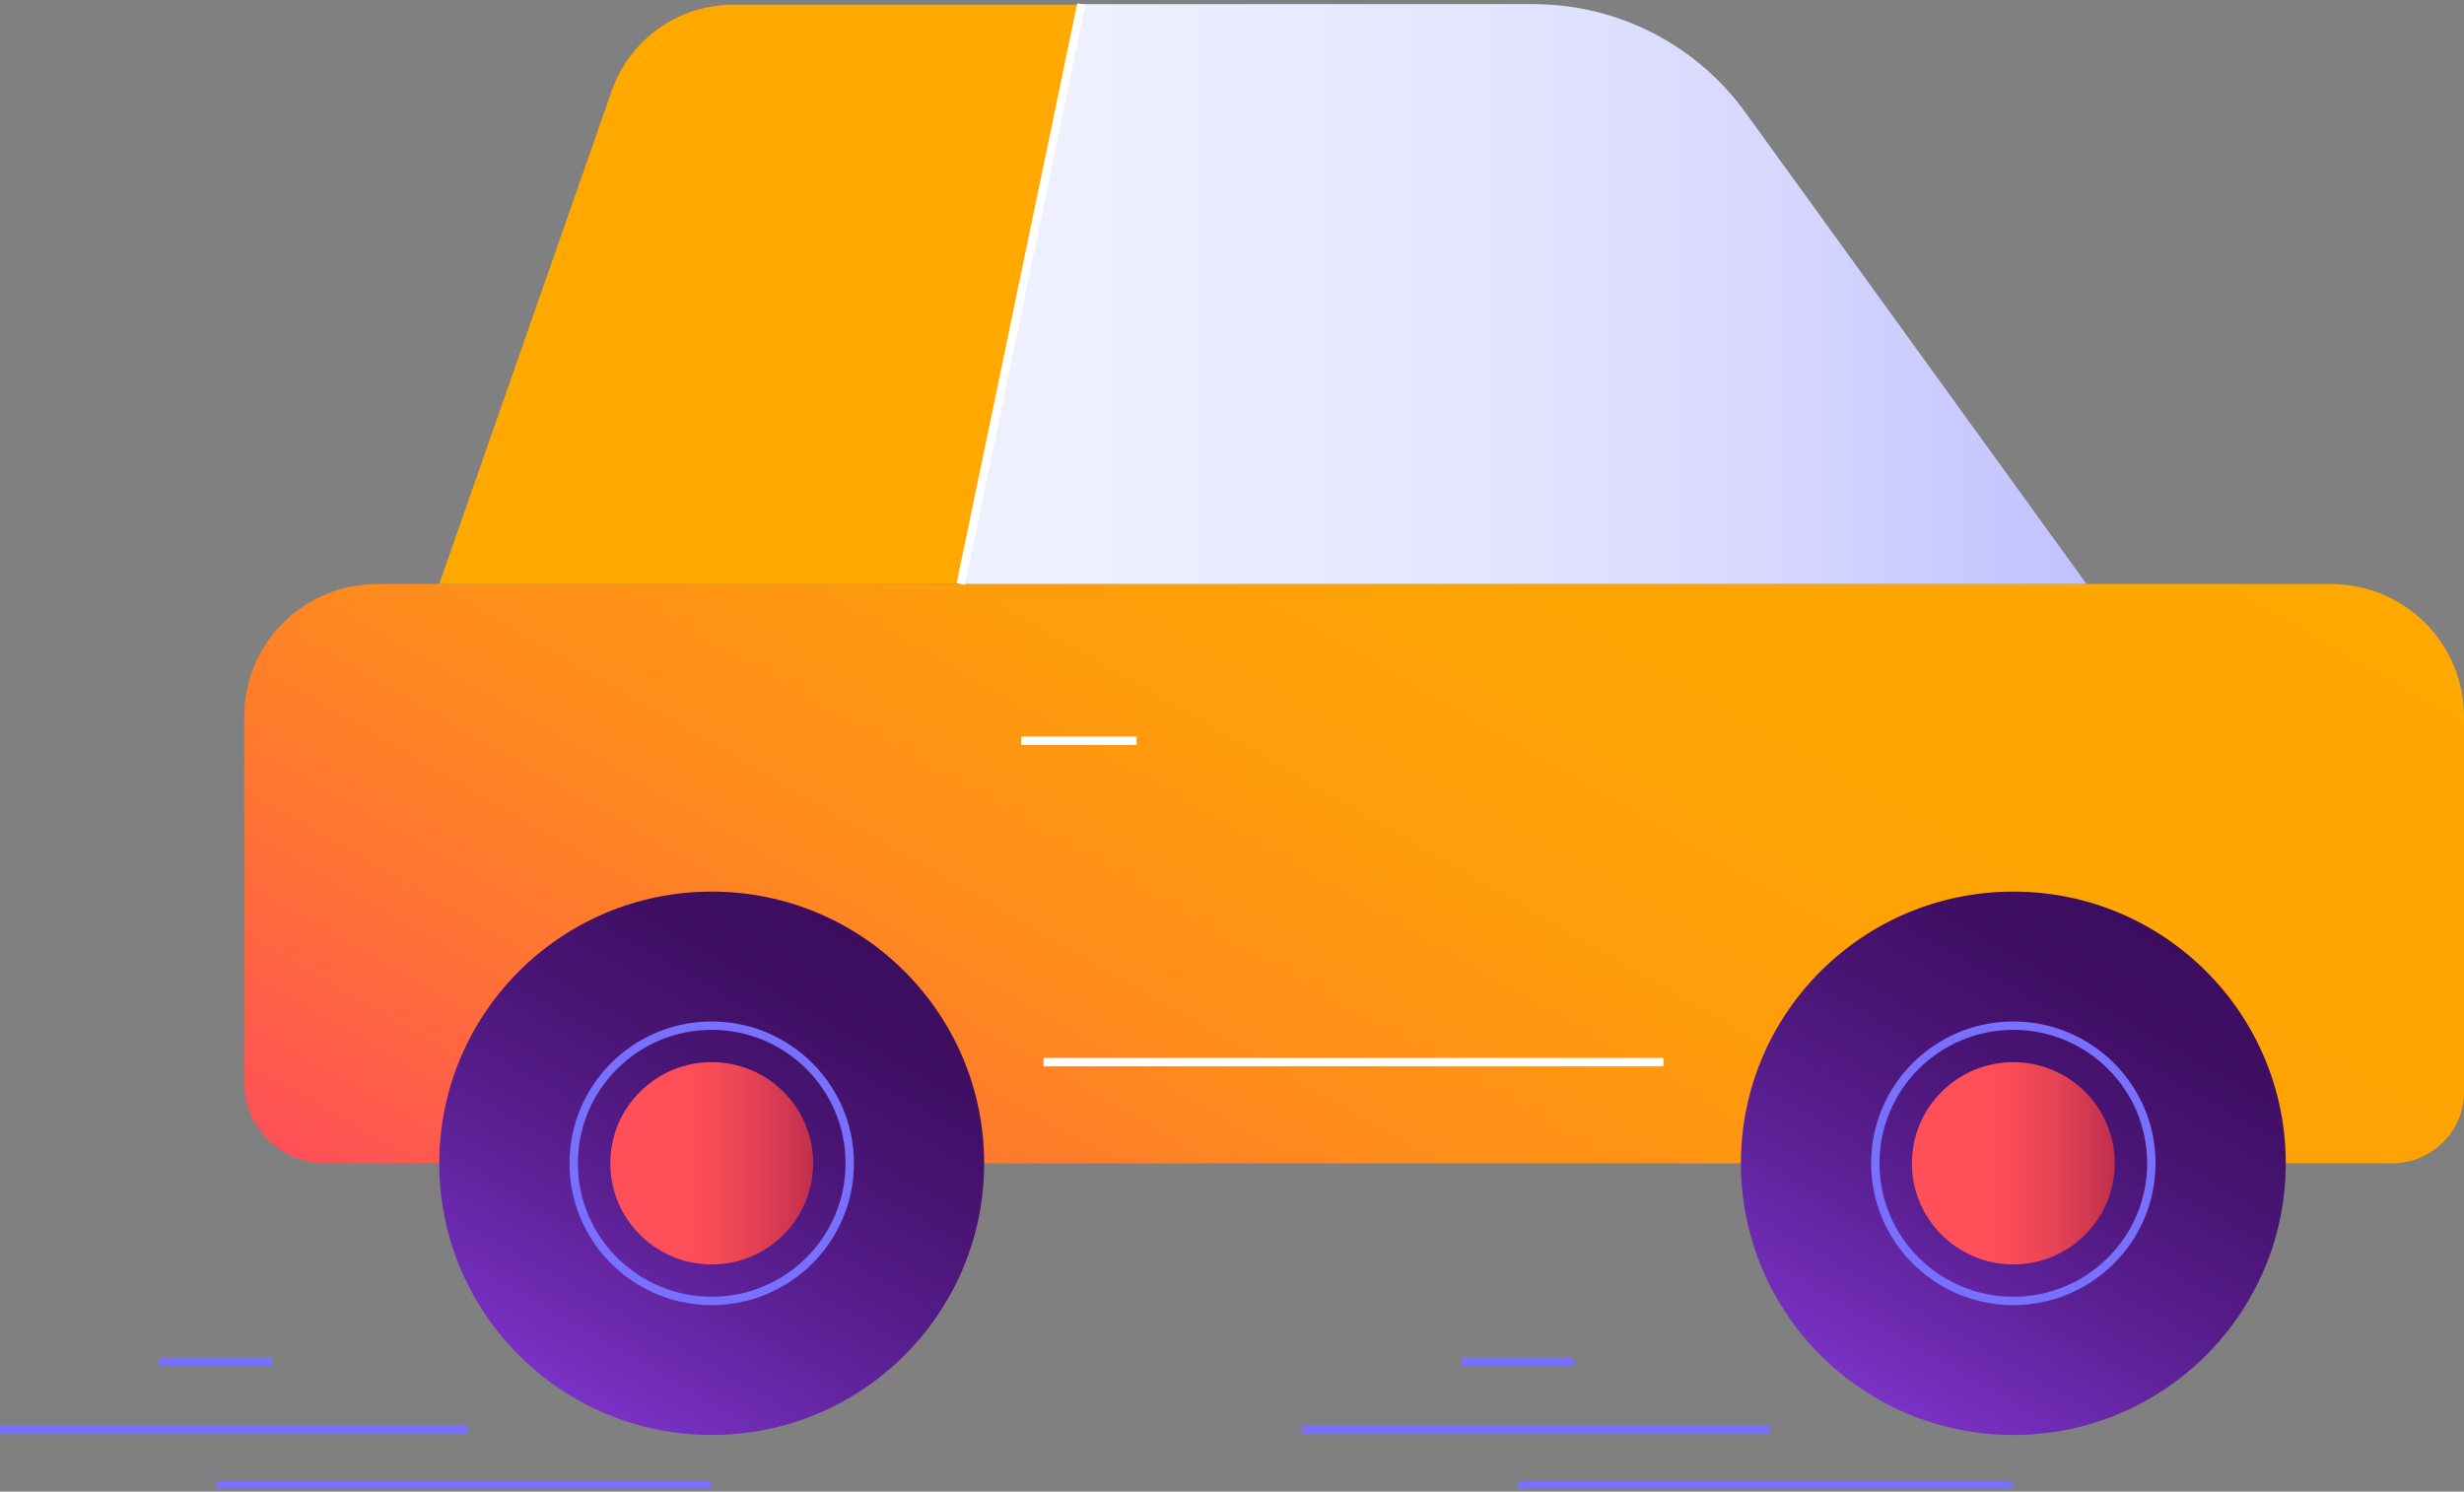
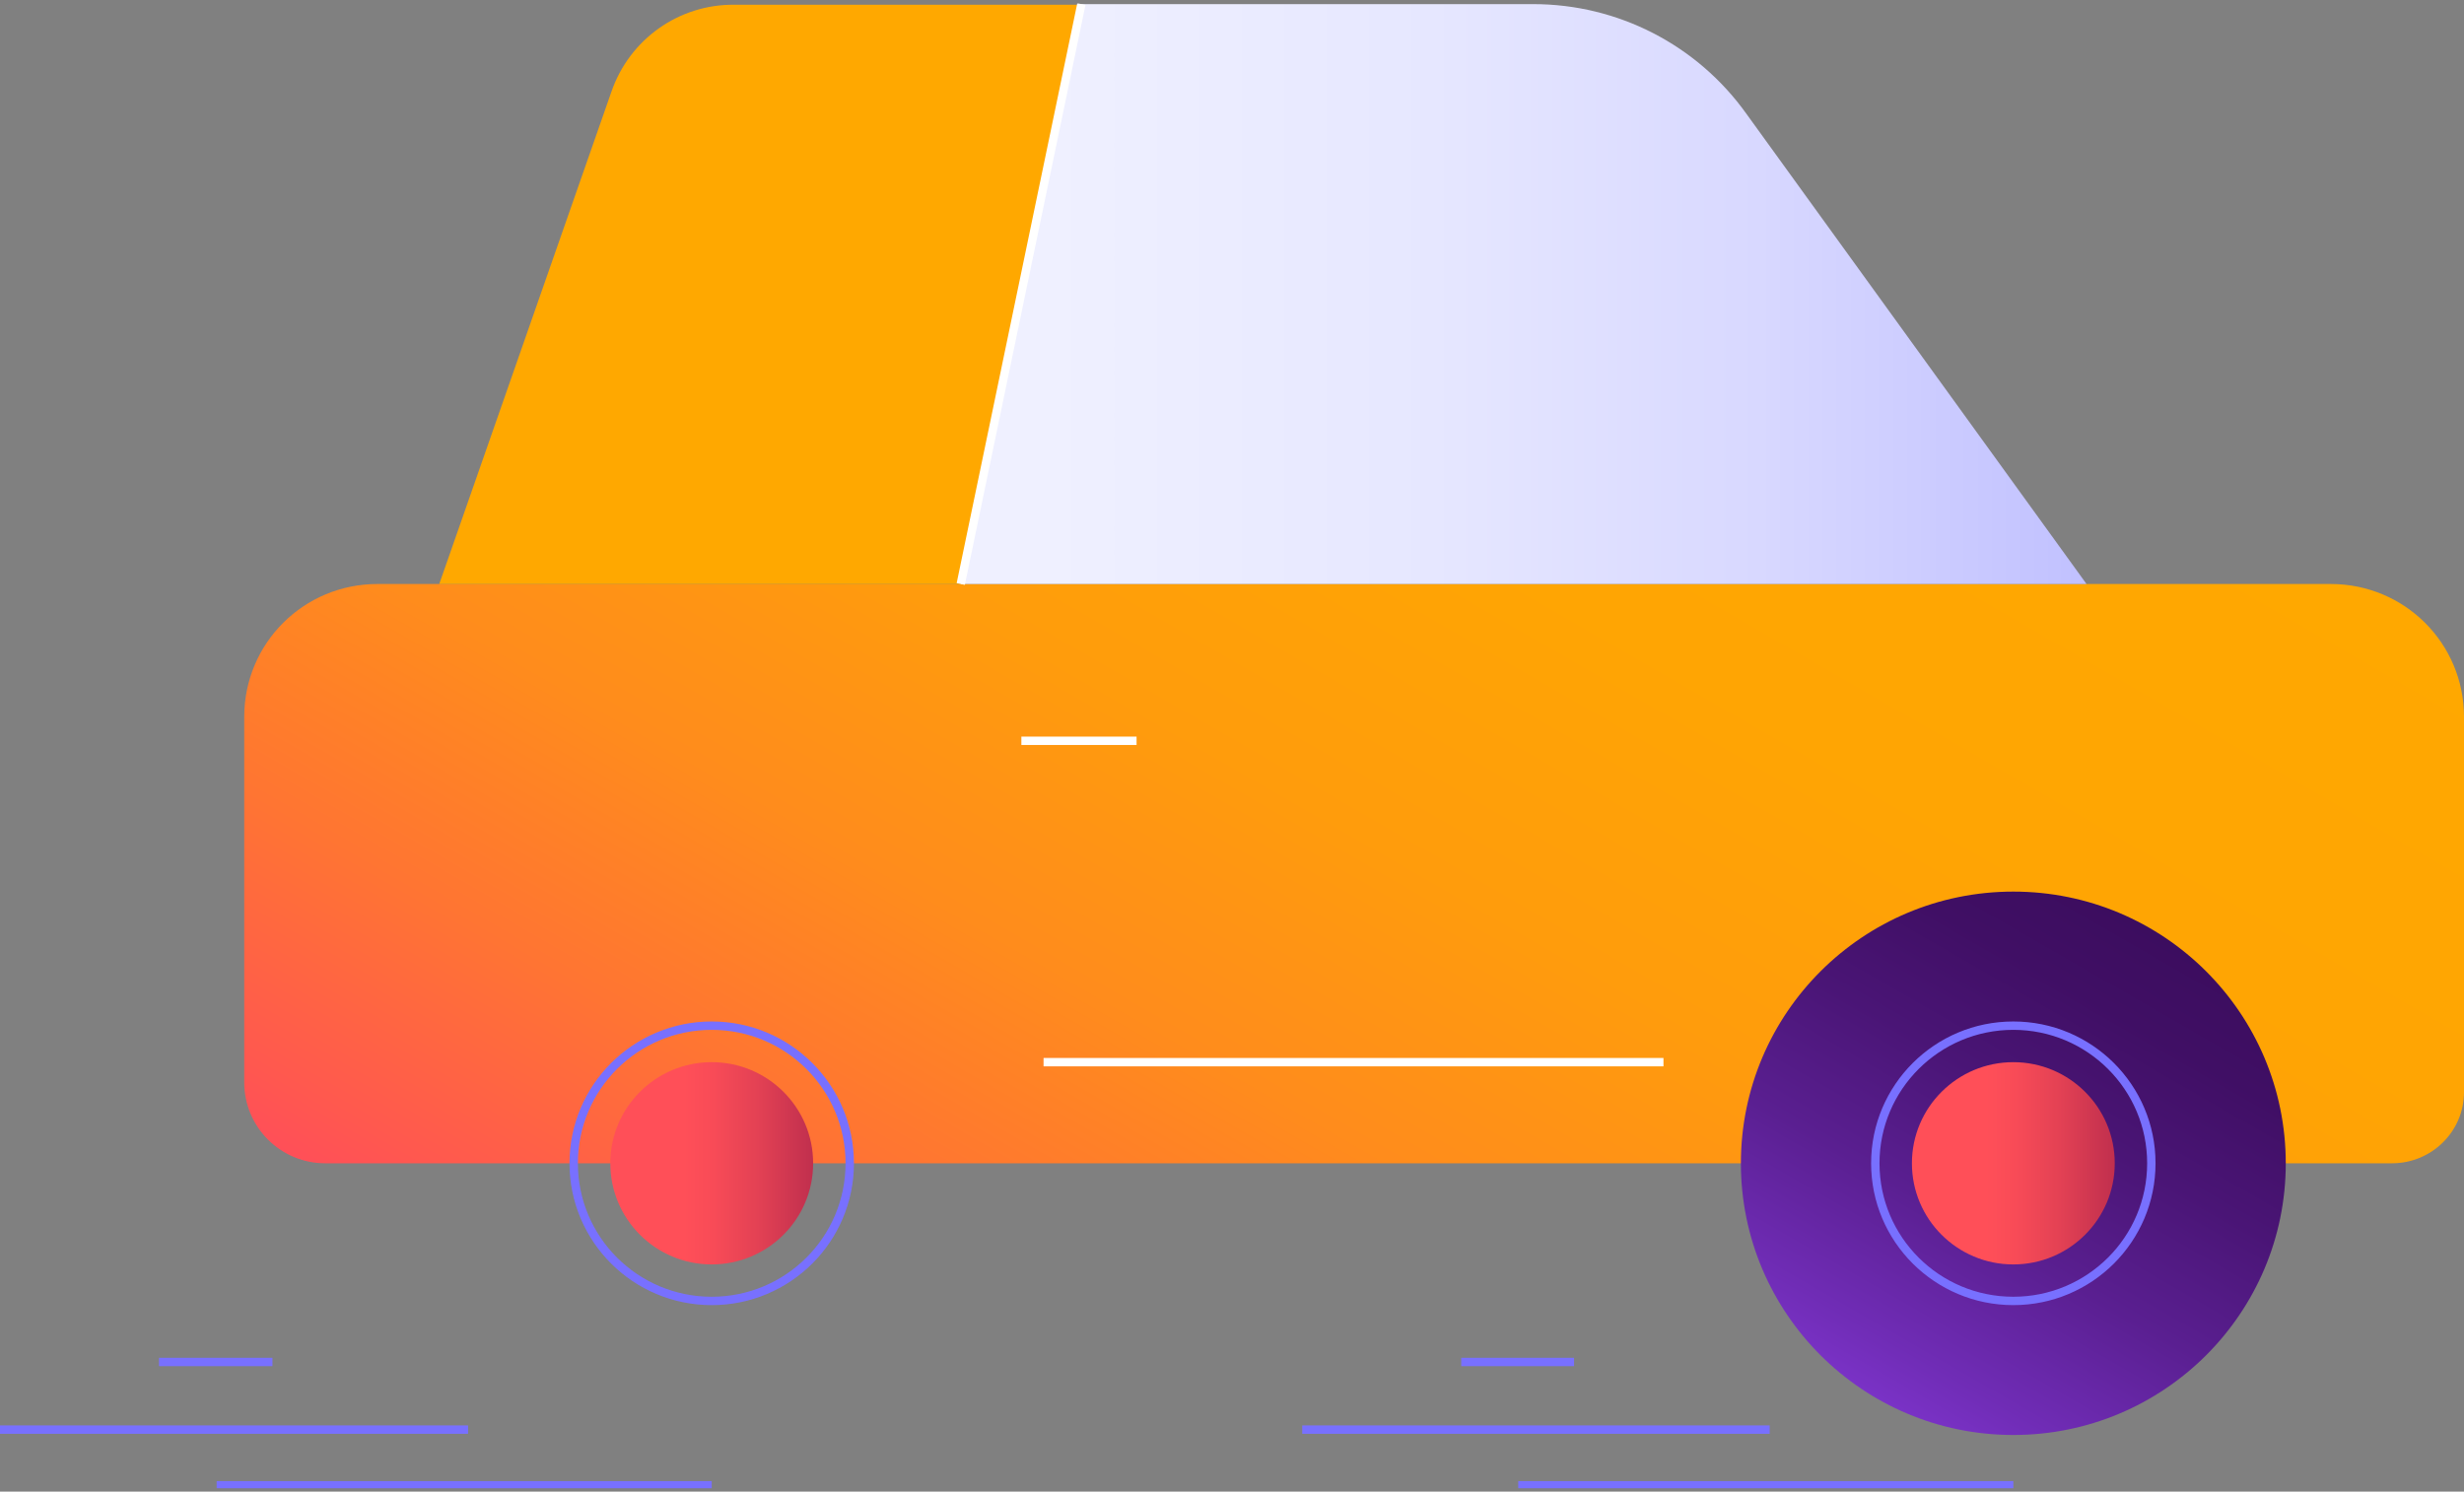
<svg xmlns="http://www.w3.org/2000/svg" width="147" height="89" viewBox="0 0 147 89" fill="none">
  <rect x="0" y="0" width="147" height="89" fill="#808080" stroke="none" />
  <g clip-path="url(#clip0)">
    <path d="M142.704 69.41H19.404C16.719 69.41 14.571 67.232 14.571 64.59V42.773C14.571 38.381 18.115 34.846 22.519 34.846H139.052C143.455 34.846 147 38.381 147 42.773V65.161C147 67.518 145.066 69.41 142.704 69.41Z" fill="url(#paint0_linear)" />
    <path d="M120.114 85.621C129.09 85.621 136.367 78.363 136.367 69.41C136.367 60.457 129.09 53.199 120.114 53.199C111.137 53.199 103.86 60.457 103.86 69.41C103.86 78.363 111.137 85.621 120.114 85.621Z" fill="url(#paint1_linear)" />
-     <path d="M42.46 85.621C51.437 85.621 58.714 78.363 58.714 69.41C58.714 60.457 51.437 53.199 42.46 53.199C33.484 53.199 26.206 60.457 26.206 69.41C26.206 78.363 33.484 85.621 42.46 85.621Z" fill="url(#paint2_linear)" />
    <path d="M42.46 75.445C45.802 75.445 48.511 72.743 48.511 69.41C48.511 66.078 45.802 63.376 42.46 63.376C39.118 63.376 36.41 66.078 36.41 69.41C36.41 72.743 39.118 75.445 42.46 75.445Z" fill="url(#paint3_linear)" />
    <path d="M42.46 77.623C47.008 77.623 50.695 73.946 50.695 69.41C50.695 64.875 47.008 61.198 42.46 61.198C37.913 61.198 34.226 64.875 34.226 69.41C34.226 73.946 37.913 77.623 42.46 77.623Z" stroke="#7870FF" stroke-width="0.5" stroke-miterlimit="10" />
    <path d="M120.113 77.623C124.661 77.623 128.347 73.946 128.347 69.41C128.347 64.875 124.661 61.198 120.113 61.198C115.566 61.198 111.879 64.875 111.879 69.41C111.879 73.946 115.566 77.623 120.113 77.623Z" stroke="#7870FF" stroke-width="0.5" stroke-miterlimit="10" />
    <path d="M120.113 75.445C123.455 75.445 126.164 72.743 126.164 69.41C126.164 66.078 123.455 63.376 120.113 63.376C116.772 63.376 114.063 66.078 114.063 69.41C114.063 72.743 116.772 75.445 120.113 75.445Z" fill="url(#paint4_linear)" />
    <path d="M36.481 5.46L26.206 34.846H57.354L64.55 0.282H43.821C40.491 0.246 37.556 2.353 36.481 5.46Z" fill="url(#paint5_linear)" />
    <path d="M91.472 0.246H64.514L57.318 34.846H124.481L104.182 6.781C101.246 2.674 96.52 0.246 91.472 0.246Z" fill="url(#paint6_linear)" />
    <path d="M60.934 44.201H67.807" stroke="white" stroke-width="0.5" stroke-miterlimit="10" />
    <path d="M62.258 63.376H99.241" stroke="white" stroke-width="0.5" stroke-miterlimit="10" />
    <path d="M42.46 88.621H12.924" stroke="#7870FF" stroke-width="0.5" stroke-miterlimit="10" />
    <path d="M27.925 85.3H0" stroke="#7870FF" stroke-width="0.5" stroke-miterlimit="10" />
    <path d="M16.254 81.265H9.487" stroke="#7870FF" stroke-width="0.5" stroke-miterlimit="10" />
    <path d="M120.113 88.621H90.577" stroke="#7870FF" stroke-width="0.5" stroke-miterlimit="10" />
    <path d="M105.578 85.3H77.689" stroke="#7870FF" stroke-width="0.5" stroke-miterlimit="10" />
    <path d="M93.907 81.265H87.176" stroke="#7870FF" stroke-width="0.5" stroke-miterlimit="10" />
    <path d="M64.514 0.246L57.318 34.846" stroke="white" stroke-width="0.5" stroke-miterlimit="10" />
  </g>
  <defs>
    <linearGradient id="paint0_linear" x1="58.168" y1="92.504" x2="103.77" y2="13.31" gradientUnits="userSpaceOnUse">
      <stop stop-color="#FF4F58" />
      <stop offset="0.041" stop-color="#FF584F" />
      <stop offset="0.194" stop-color="#FF7532" />
      <stop offset="0.356" stop-color="#FF8C1C" />
      <stop offset="0.532" stop-color="#FF9C0C" />
      <stop offset="0.731" stop-color="#FFA503" />
      <stop offset="1" stop-color="#FFA800" />
    </linearGradient>
    <linearGradient id="paint1_linear" x1="111.998" y1="83.457" x2="128.179" y2="55.356" gradientUnits="userSpaceOnUse">
      <stop stop-color="#7A32C6" />
      <stop offset="0.09" stop-color="#712DB8" />
      <stop offset="0.362" stop-color="#5A1F91" />
      <stop offset="0.614" stop-color="#4A1576" />
      <stop offset="0.834" stop-color="#400F65" />
      <stop offset="1" stop-color="#3C0D5F" />
    </linearGradient>
    <linearGradient id="paint2_linear" x1="34.322" y1="83.457" x2="50.504" y2="55.356" gradientUnits="userSpaceOnUse">
      <stop stop-color="#7A32C6" />
      <stop offset="0.09" stop-color="#712DB8" />
      <stop offset="0.362" stop-color="#5A1F91" />
      <stop offset="0.614" stop-color="#4A1576" />
      <stop offset="0.834" stop-color="#400F65" />
      <stop offset="1" stop-color="#3C0D5F" />
    </linearGradient>
    <linearGradient id="paint3_linear" x1="36.391" y1="69.425" x2="48.499" y2="69.425" gradientUnits="userSpaceOnUse">
      <stop offset="0.366" stop-color="#FF4F58" />
      <stop offset="0.511" stop-color="#F84B57" />
      <stop offset="0.728" stop-color="#E34154" />
      <stop offset="0.988" stop-color="#C2304E" />
      <stop offset="0.998" stop-color="#C12F4E" />
    </linearGradient>
    <linearGradient id="paint4_linear" x1="114.067" y1="69.425" x2="126.174" y2="69.425" gradientUnits="userSpaceOnUse">
      <stop offset="0.366" stop-color="#FF4F58" />
      <stop offset="0.511" stop-color="#F84B57" />
      <stop offset="0.728" stop-color="#E34154" />
      <stop offset="0.988" stop-color="#C2304E" />
      <stop offset="0.998" stop-color="#C12F4E" />
    </linearGradient>
    <linearGradient id="paint5_linear" x1="26.202" y1="17.553" x2="124.493" y2="17.553" gradientUnits="userSpaceOnUse">
      <stop stop-color="#FFA800" />
      <stop offset="0.999" stop-color="#FFA800" />
    </linearGradient>
    <linearGradient id="paint6_linear" x1="26.202" y1="17.553" x2="124.493" y2="17.553" gradientUnits="userSpaceOnUse">
      <stop offset="0.03" stop-color="#F2F3FF" />
      <stop offset="0.371" stop-color="#EFF0FF" />
      <stop offset="0.603" stop-color="#E6E7FF" />
      <stop offset="0.801" stop-color="#D8D8FF" />
      <stop offset="0.981" stop-color="#C3C3FF" />
      <stop offset="1" stop-color="#C0C0FF" />
    </linearGradient>
    <clipPath id="clip0">
      <rect width="147" height="88.589" fill="white" transform="translate(0 0.21)" />
    </clipPath>
  </defs>
</svg>